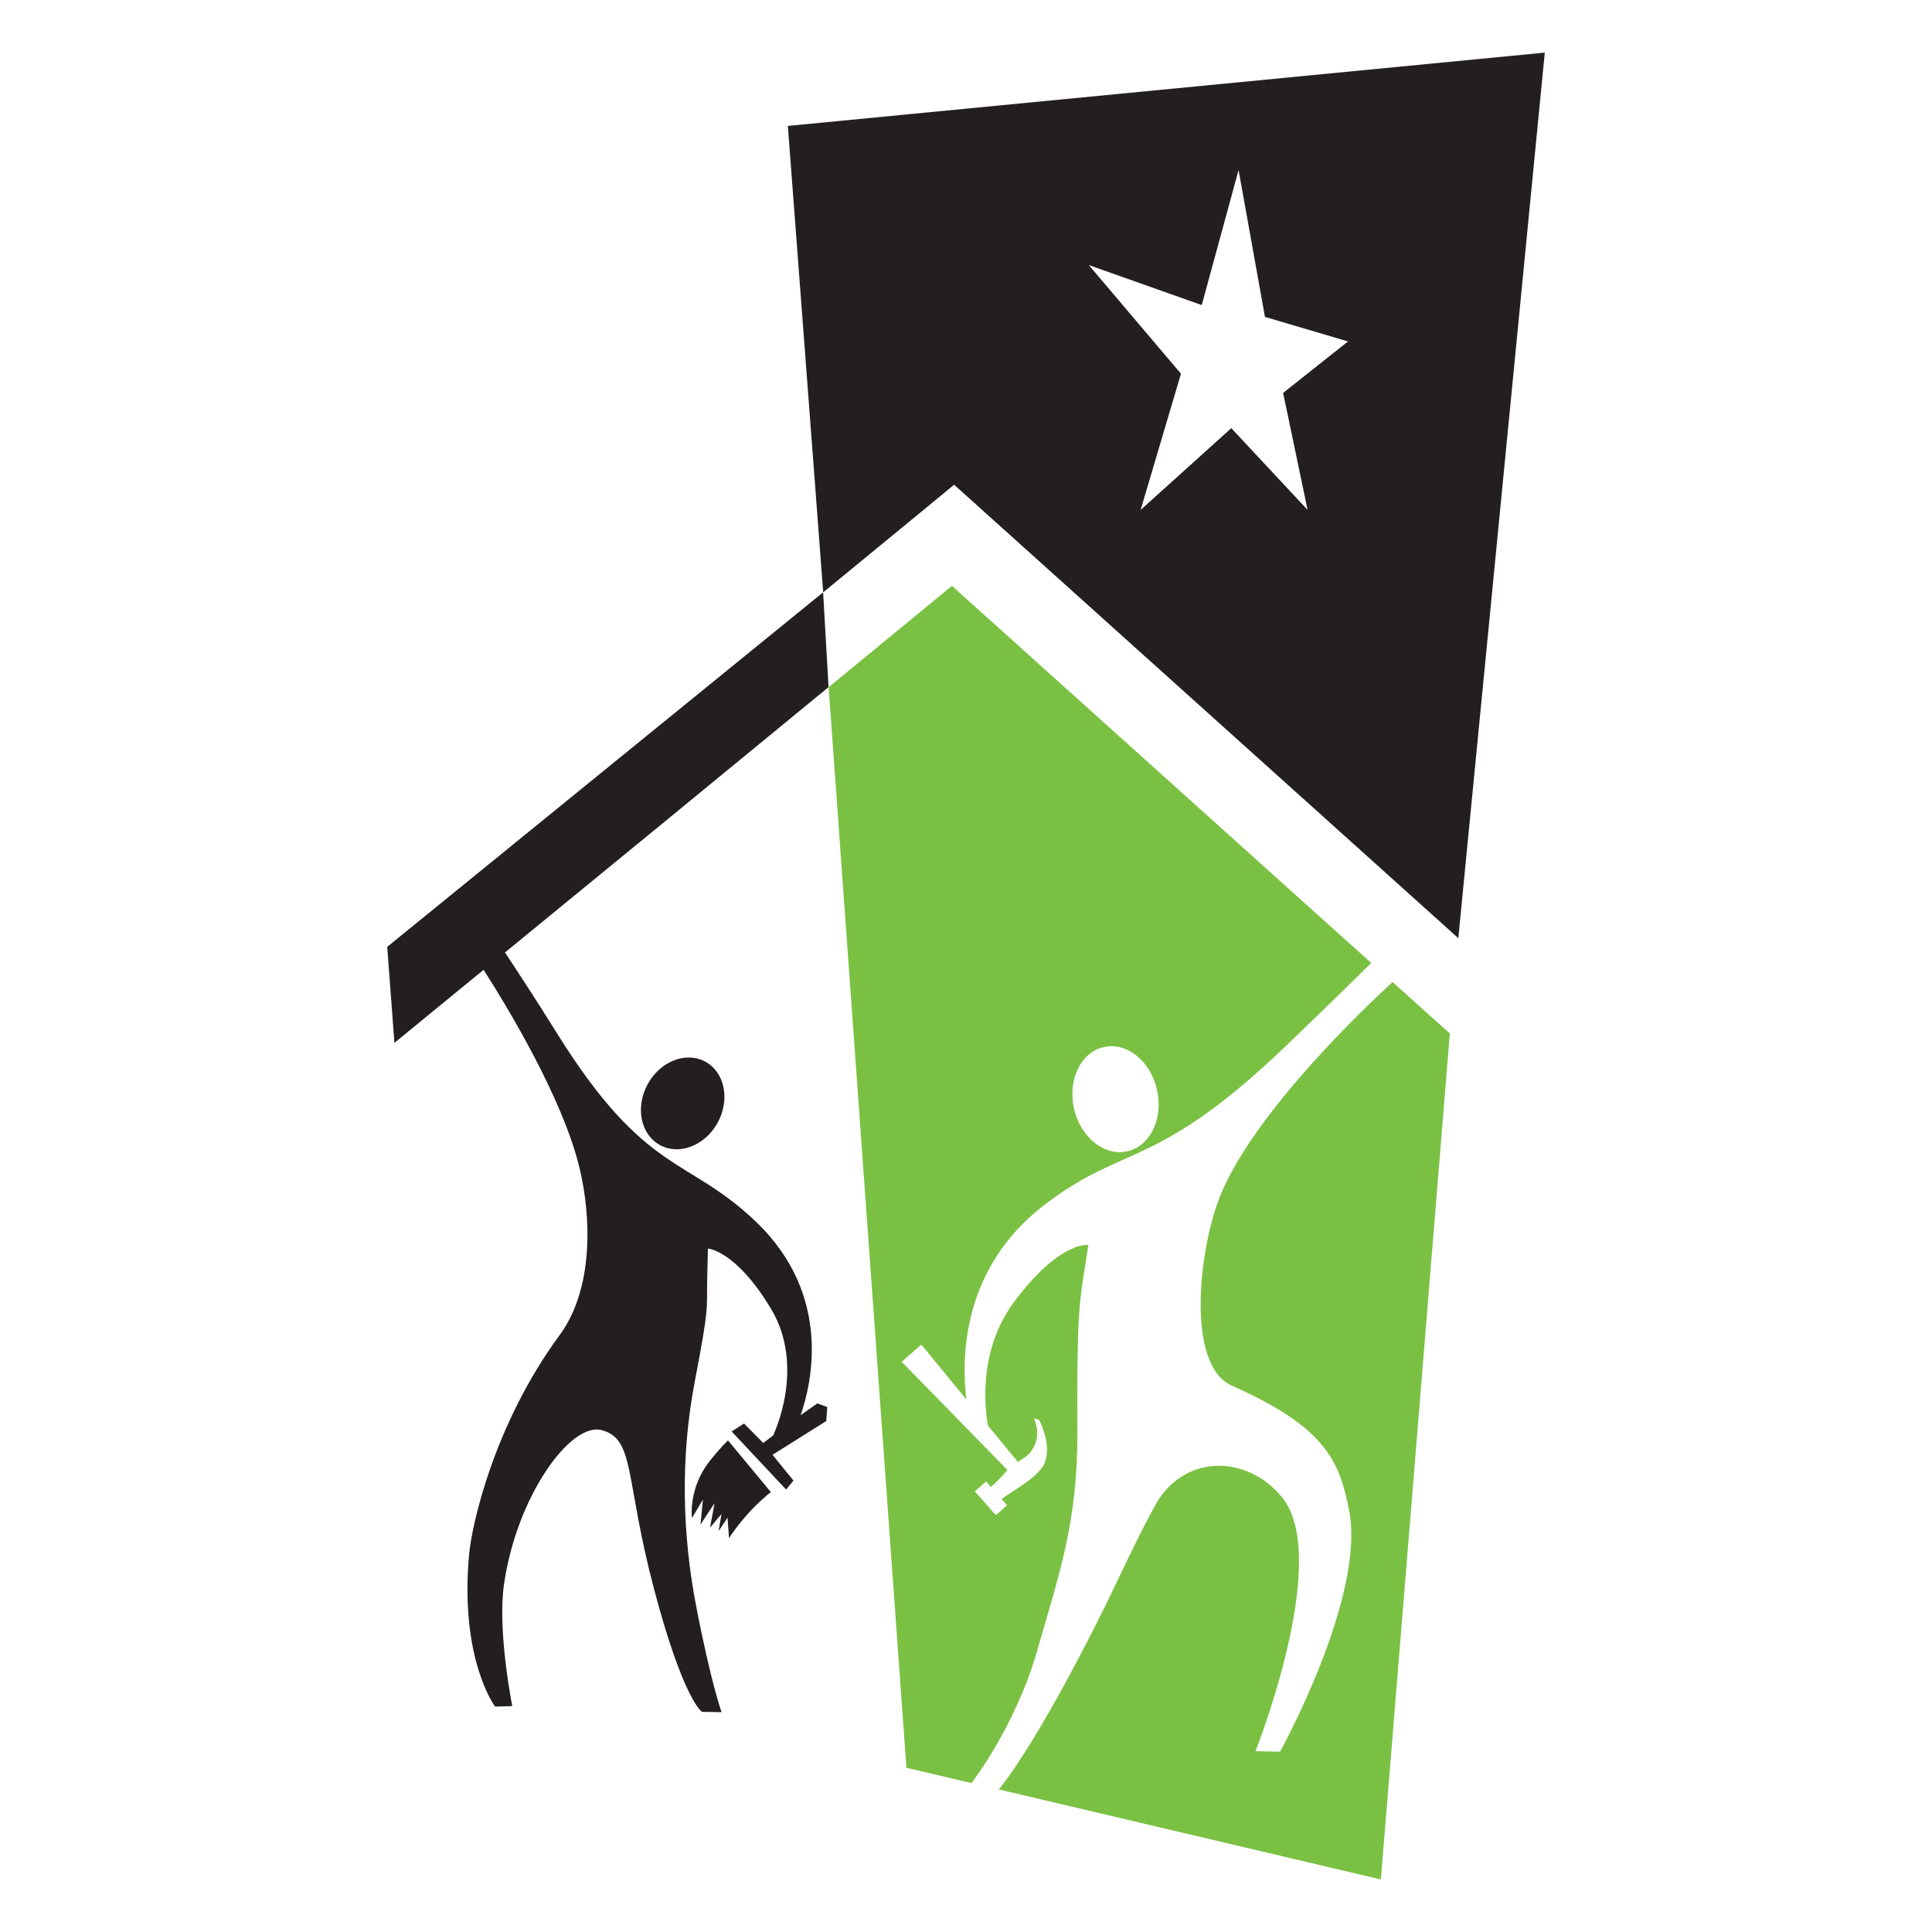
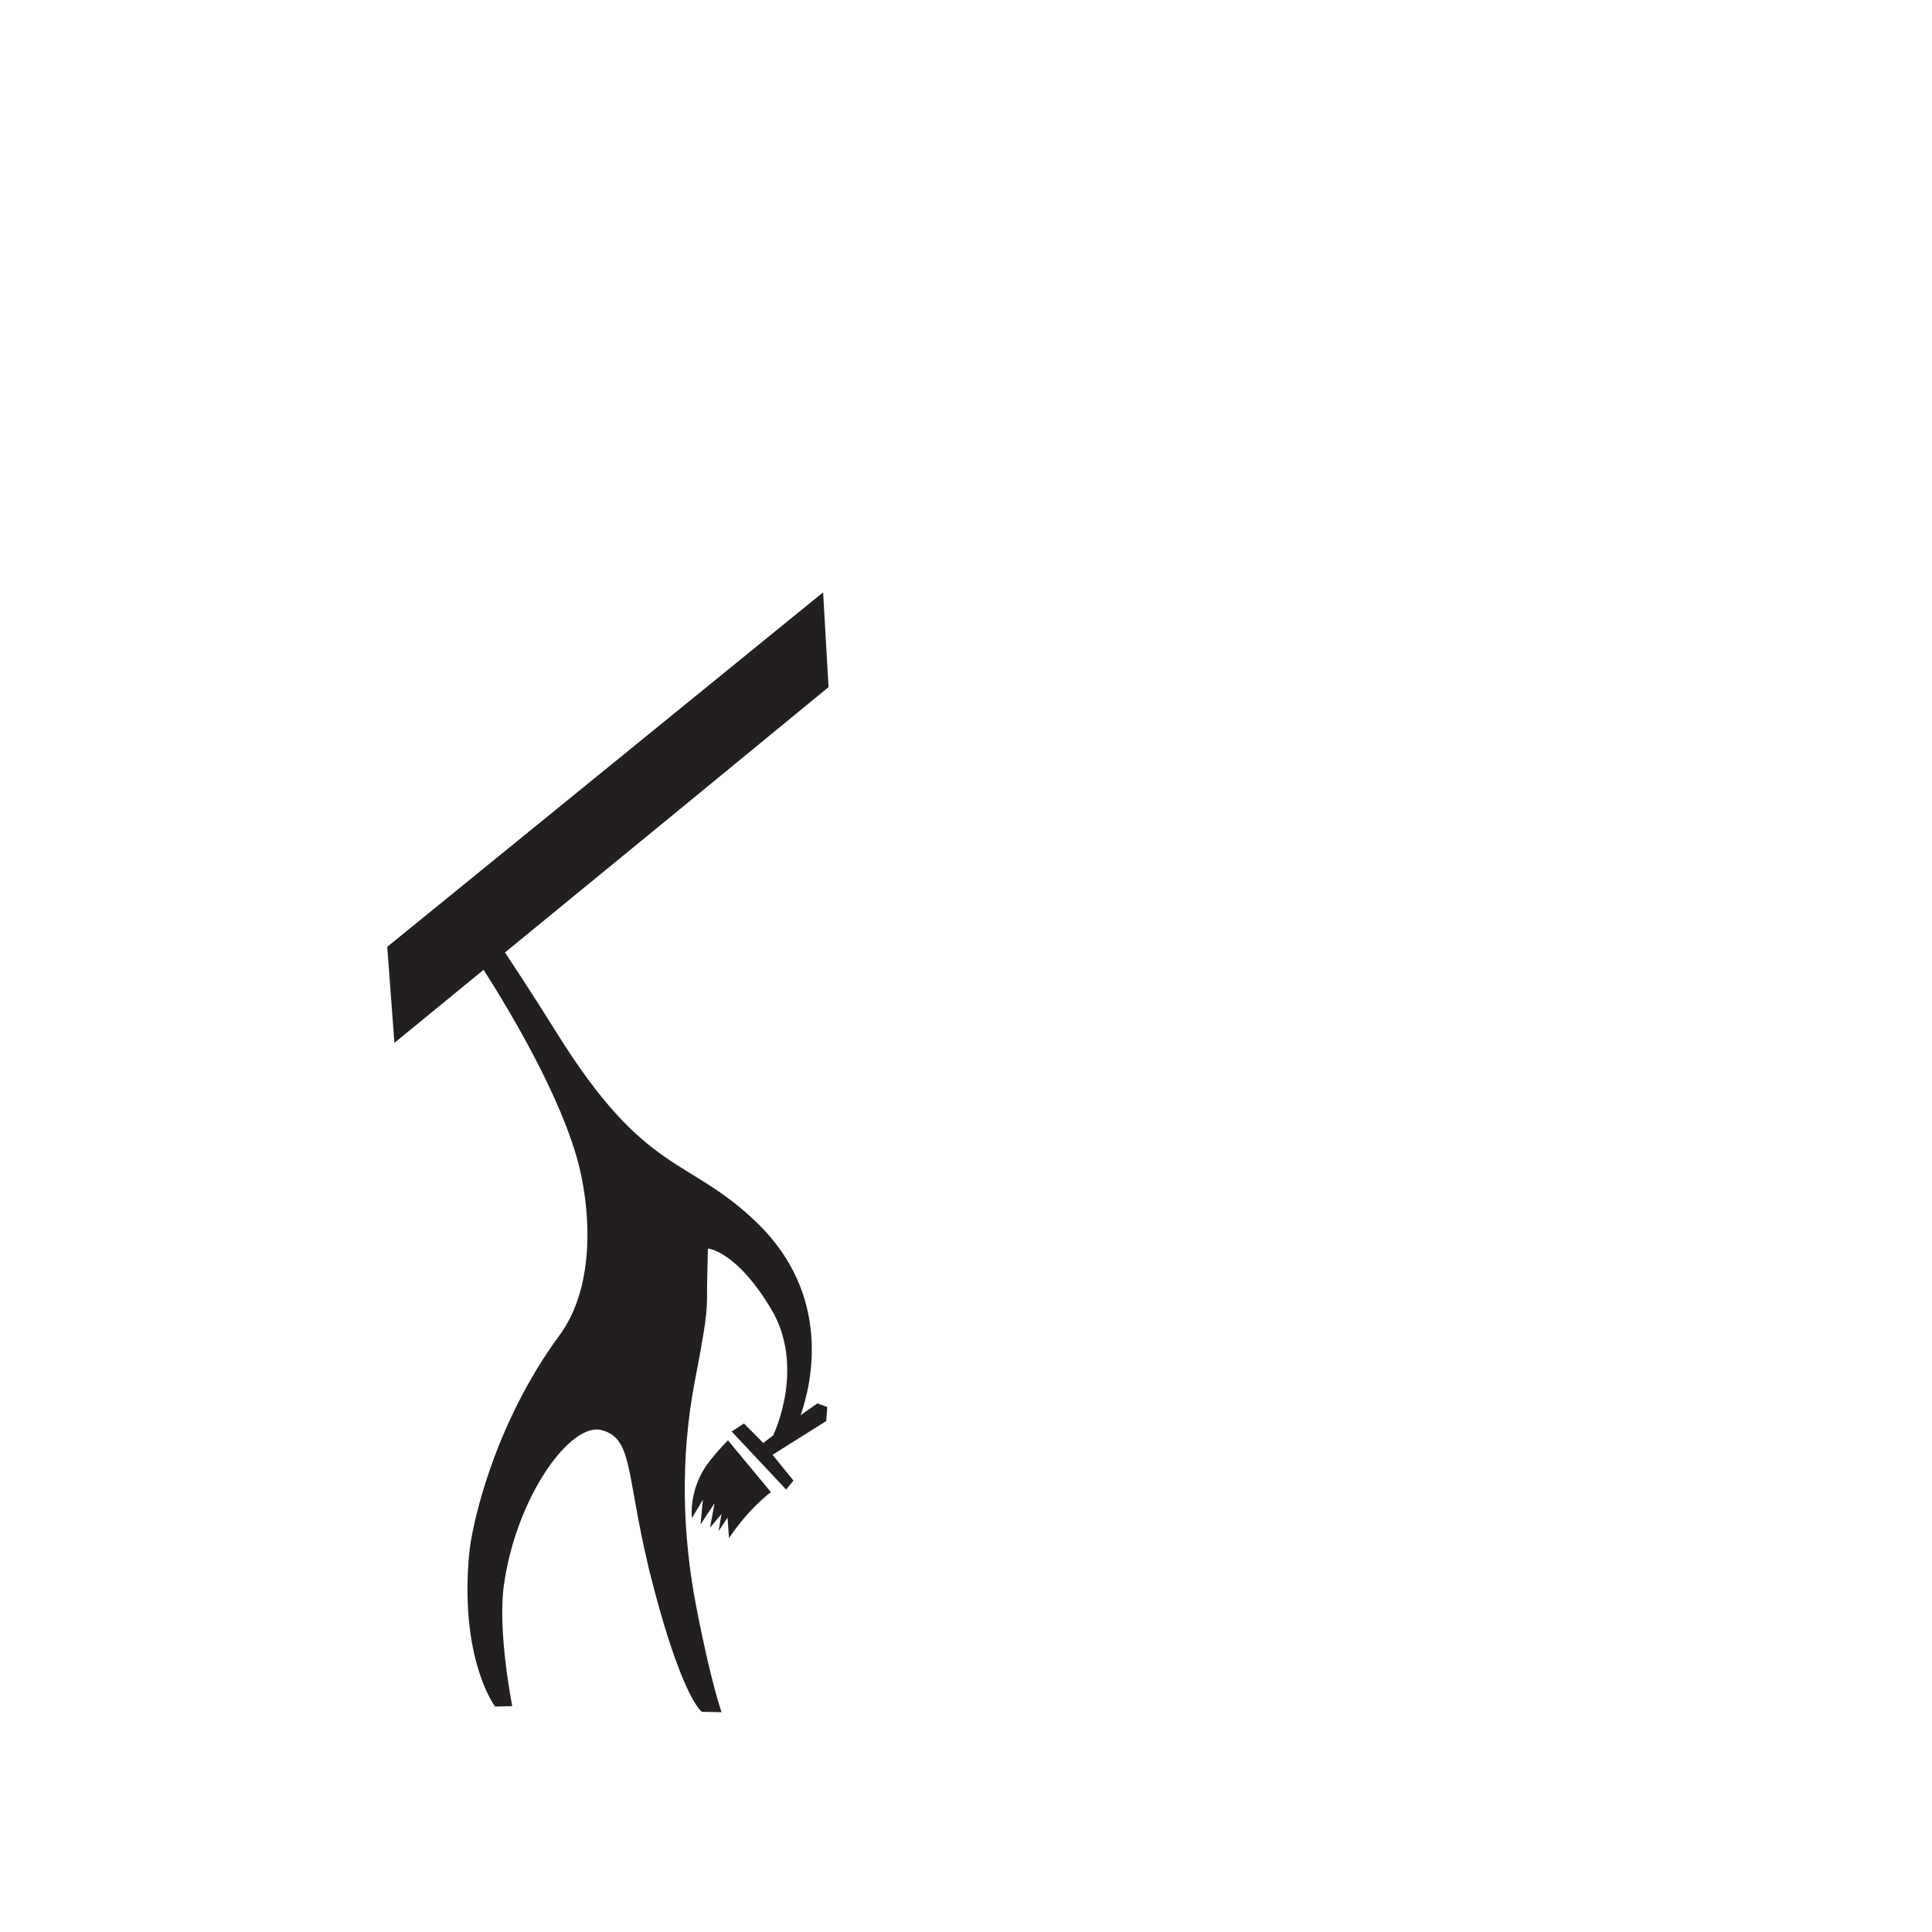
<svg xmlns="http://www.w3.org/2000/svg" id="Layer_1" data-name="Layer 1" viewBox="0 0 220.33 220.33">
  <defs>
    <style>
      .cls-1 {
        fill: #7ac143;
      }

      .cls-2 {
        fill: #231f20;
      }
    </style>
  </defs>
-   <path class="cls-2" d="M73.64,124.09c-1.22,2.73-.33,5.72,2,6.68,2.33.96,5.2-.47,6.43-3.19,1.22-2.72.33-5.71-2-6.68-2.33-.96-5.21.47-6.43,3.19Z" />
  <g>
-     <path class="cls-1" d="M118.31,188.15c2.53-8.8,4.58-14.61,4.56-24.75-.03-10.13.02-13.53.63-17.47l.62-3.94s-3.13-.57-8.34,6.3c-4.14,5.45-3.54,11.87-3.11,14.29l3.41,4.14c1.16-.75,1.33-.85,1.78-1.65.92-1.6.05-3.31.05-3.31l.59.16s1.74,3.27.4,5.34c-.92,1.43-3.24,2.63-4.69,3.7l.64.7-1.28,1.13-2.4-2.71,1.28-1.13.56.64s1.26-1.16,1.88-1.95l-12.06-12.34,2.24-1.96,5.13,6.24c-.59-5.02-.38-15.03,8.87-22.14,9.33-7.17,12.68-3.87,27.7-18.27,5.02-4.83,8.47-8.23,9.61-9.35-16.87-15.17-44.31-39.85-47.82-43.01-1.48,1.22-6.94,5.71-14.06,11.56l8.87,123.23,7.43,1.75h-.02s5.01-6.38,7.53-15.19ZM125.89,119.41c2.62-.59,5.33,1.6,6.06,4.88.74,3.29-.78,6.43-3.4,7.01-2.61.59-5.33-1.6-6.07-4.88-.74-3.29.79-6.43,3.41-7.01Z" />
-     <path class="cls-1" d="M165.35,117.87c-1.76-1.58-3.99-3.59-6.54-5.88-3.34,3.07-15.54,14.69-19.52,24.05-2.55,6.01-4.15,19.62,1.2,21.99,10.76,4.75,12.3,8.71,13.37,14.25,1.9,9.83-7.88,27.49-7.88,27.49l-2.8-.06s8.75-22.02,3.01-28.98c-4.11-4.97-11.28-4.84-14.46.95-3.04,5.55-4.36,9.12-8.42,16.84-5.43,10.37-8.42,14.36-9.41,15.55l43.58,10.27,7.86-96.46Z" />
-   </g>
+     </g>
  <path class="cls-2" d="M91.3,161.4c1.19-3.38,3.75-13.61-5.08-22.06-7.82-7.5-12.54-5.21-22.7-21.5-2.53-4.06-4.66-7.3-5.93-9.22,10.72-8.77,26.05-21.33,36.9-30.26l-.62-10.81-49.71,40.43.82,10.95s4.09-3.35,10.17-8.33c2.75,4.3,9.01,14.63,10.93,22.56,1.37,5.66,1.62,13.83-2.26,19.1-7.51,10.2-10.02,21.67-10.32,24.98-1.1,12.03,2.96,17.38,2.96,17.38l1.96-.05s-1.71-8.56-.95-13.83c1.43-10.1,7.61-18.61,11.16-17.64,3.81,1.02,2.61,5.45,5.96,18.13,3.35,12.67,5.46,13.99,5.46,13.99l2.24.04s-1.21-3.31-2.92-12.2c-1.53-8-1.82-16.74-.13-25.54,1.69-8.81,1.33-8.07,1.41-11.61l.08-3.52s3.18.18,7.2,6.87c4.01,6.69.26,14.39.26,14.39l.1-.04-1.25.95-2.19-2.22-1.41.91,6.21,6.62.84-1.02-2.39-2.94,6.13-3.85.11-1.6-1.13-.41-1.92,1.35Z" />
  <path class="cls-2" d="M83.02,164.26c-.65.63-2,2.15-2.59,3.06-1.9,2.9-1.52,5.8-1.52,5.8l1.25-2.1-.27,2.83,1.6-2.42-.52,2.79,1.31-1.56-.33,1.95,1.02-1.53.17,2.34s1.47-2.36,3.84-4.47c.44-.39.65-.58.93-.79l-4.9-5.91Z" />
-   <path class="cls-2" d="M89.85,14.36l4.03,53.19,12.03-9.88,2.9-2.39,57.5,51.71,9.86-100.99-86.31,8.36ZM149.12,58.15l-8.7-9.32-10.34,9.32,4.6-15.53-10.51-12.39,12.88,4.56,4.2-15.4,3.01,16.75,9.47,2.8-7.4,5.87,2.79,13.34Z" />
</svg>